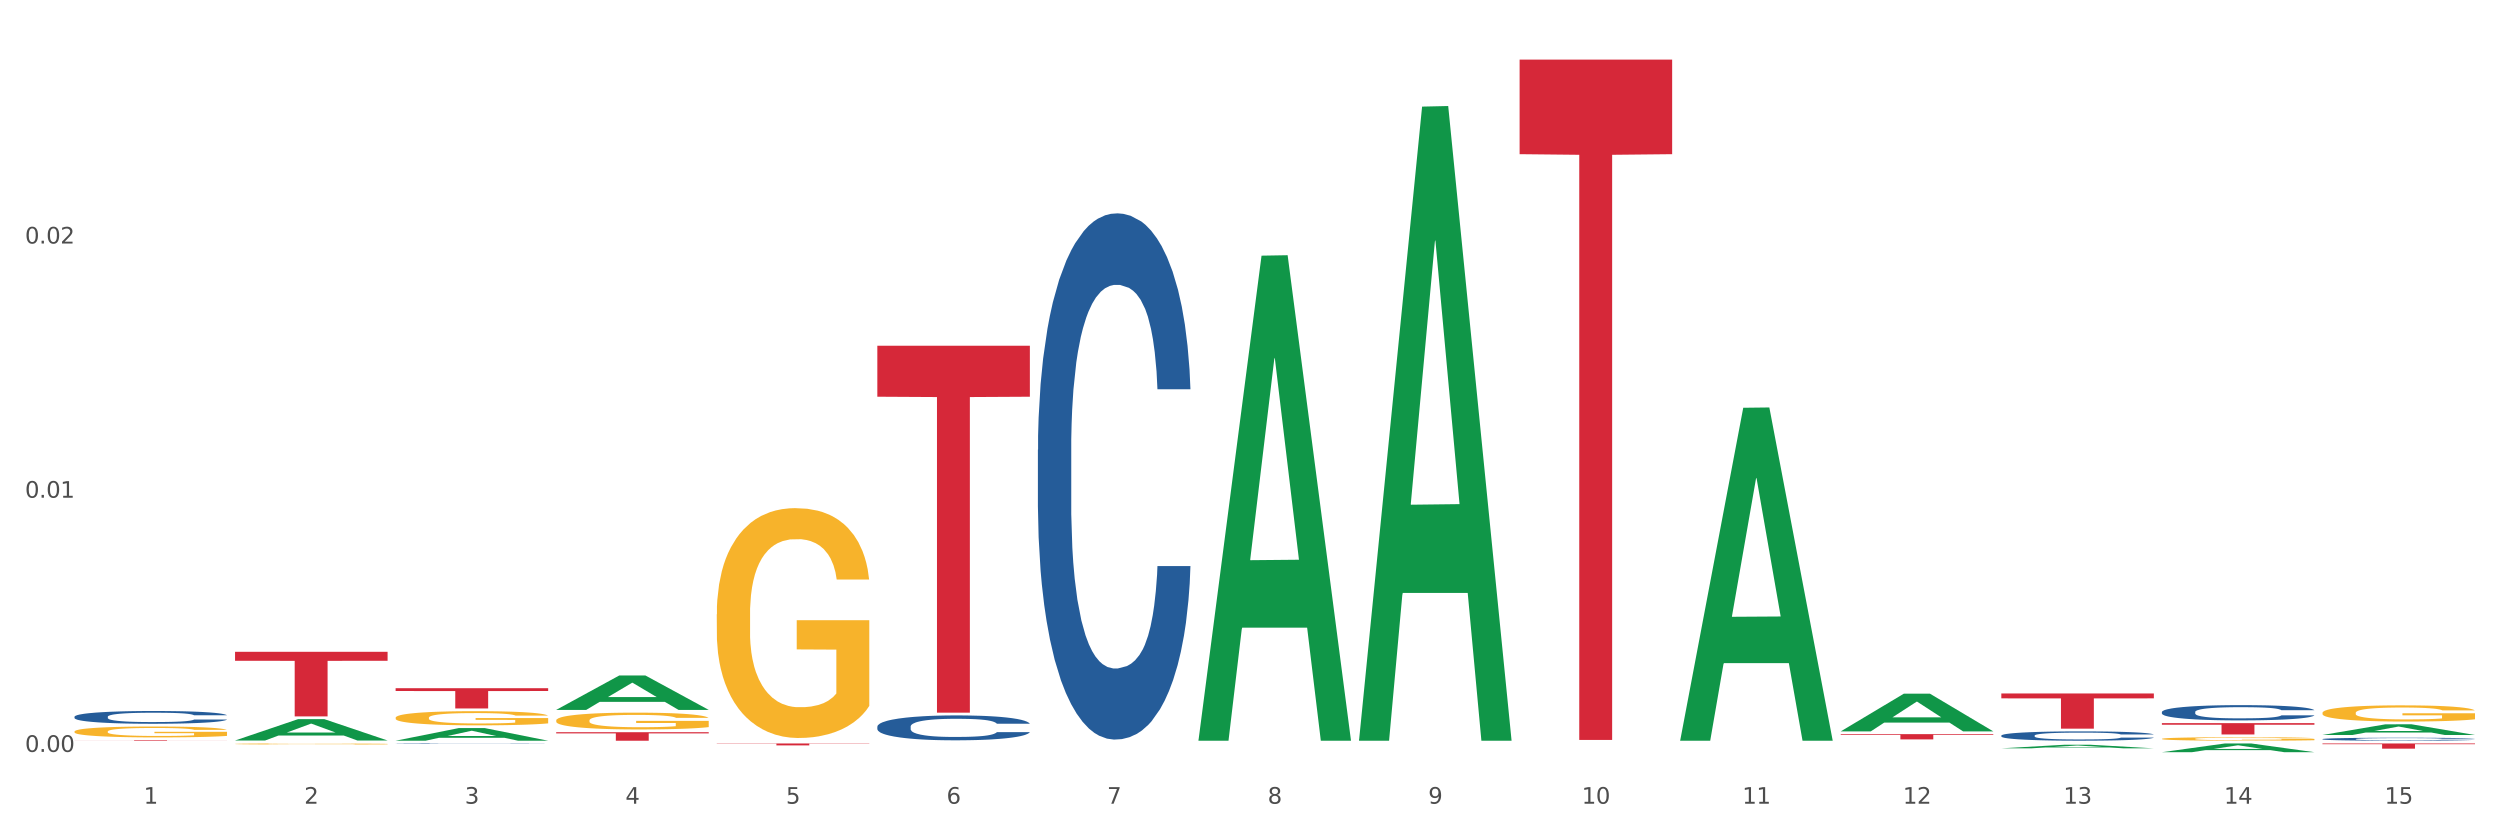
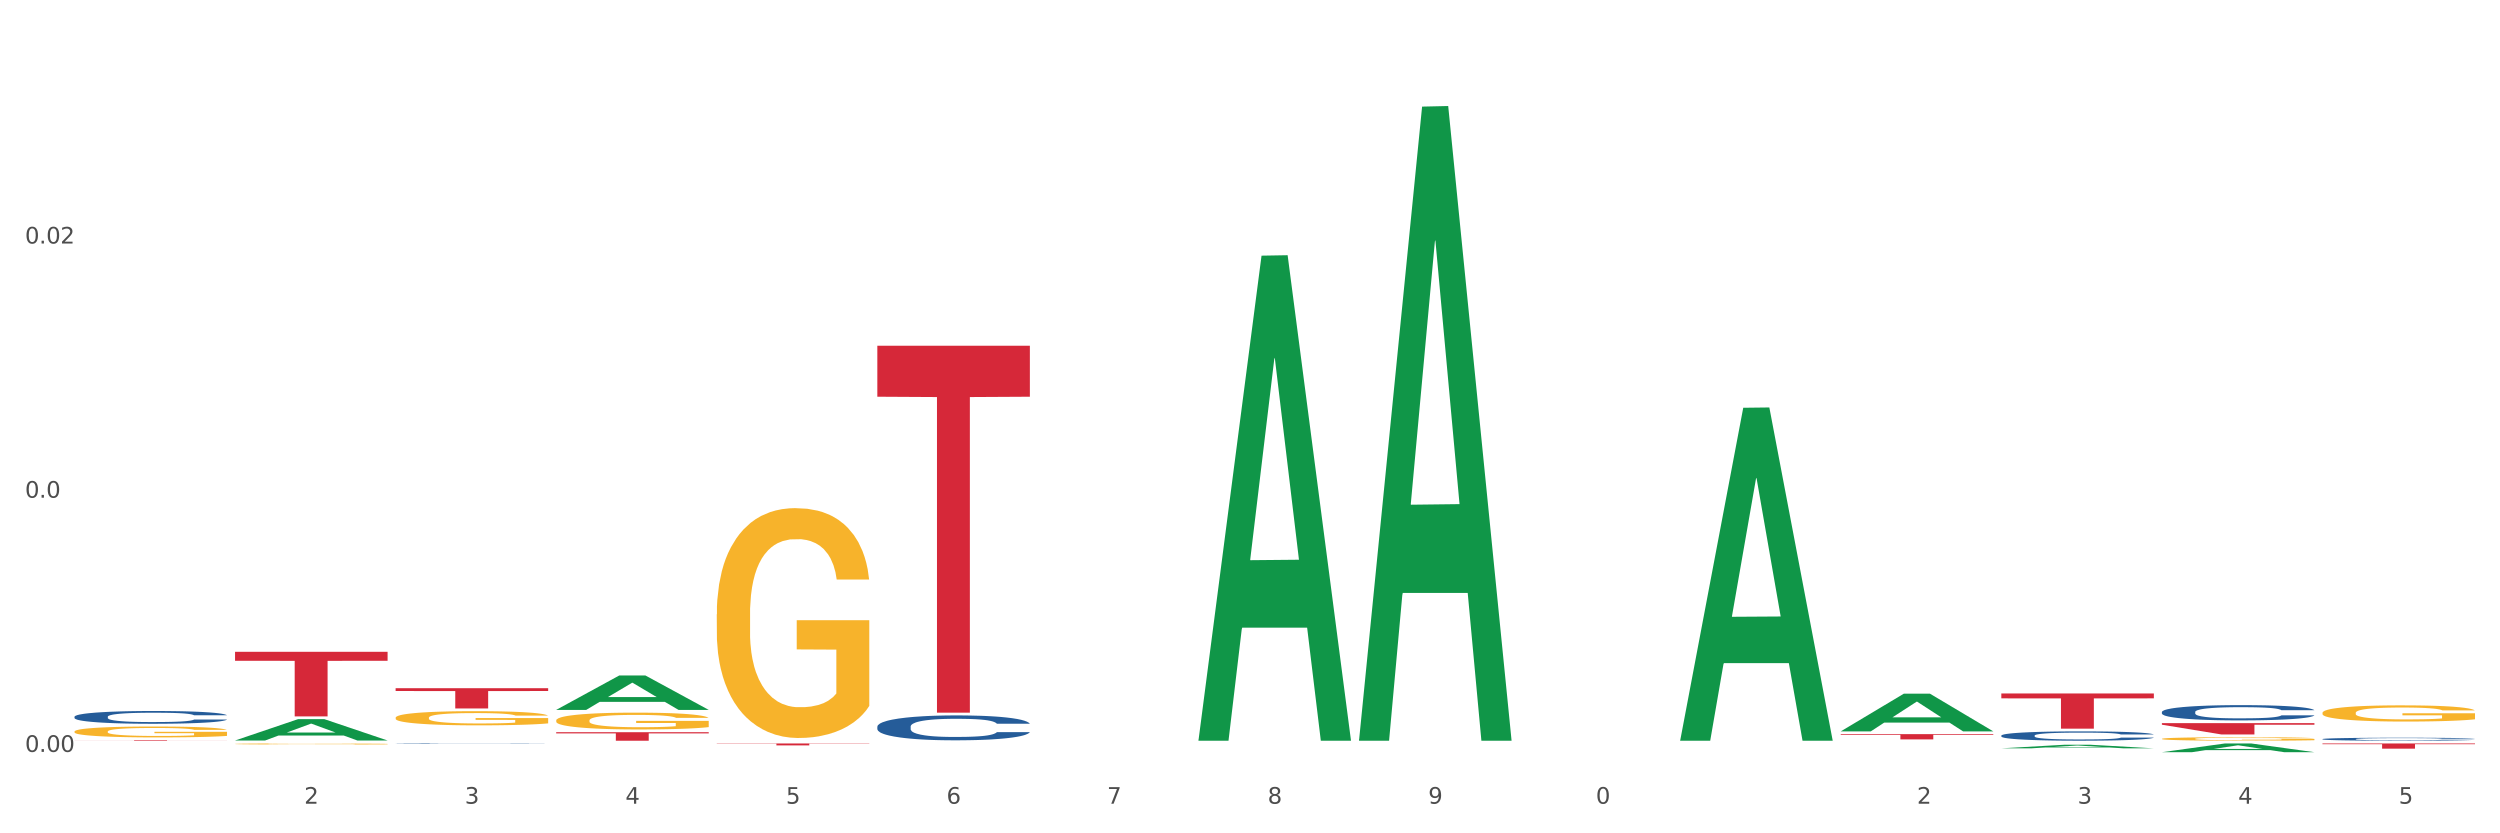
<svg xmlns="http://www.w3.org/2000/svg" xmlns:xlink="http://www.w3.org/1999/xlink" width="1080pt" height="360pt" viewBox="0 0 1080 360" version="1.1">
  <rect x="0" y="0" width="1080" height="360" fill="#333333" stroke="none" />
  <defs>
    <style type="text/css">*{stroke-linejoin: round; stroke-linecap: butt}</style>
  </defs>
  <g id="figure_1">
    <g id="patch_1">
      <path d="M 0 360  L 1080 360  L 1080 0  L 0 0  z " style="fill: #ffffff; stroke: #ffffff; stroke-linejoin: miter" />
    </g>
    <g id="axes_1">
      <g id="matplotlib.axis_1">
        <g id="xtick_1">
          <g id="text_1">
            <g style="fill: #4d4d4d" transform="translate(62.07 347.204) scale(0.096 -0.096)">
              <defs>
-                 <path id="DejaVuSans-31" d="M 794 531  L 1825 531  L 1825 4091  L 703 3866  L 703 4441  L 1819 4666  L 2450 4666  L 2450 531  L 3481 531  L 3481 0  L 794 0  L 794 531  z " transform="scale(0.016)" />
-               </defs>
+                 </defs>
              <use xlink:href="#DejaVuSans-31" />
            </g>
          </g>
        </g>
        <g id="xtick_2">
          <g id="text_2">
            <g style="fill: #4d4d4d" transform="translate(131.436 347.204) scale(0.096 -0.096)">
              <defs>
                <path id="DejaVuSans-32" d="M 1228 531  L 3431 531  L 3431 0  L 469 0  L 469 531  Q 828 903 1448 1529  Q 2069 2156 2228 2338  Q 2531 2678 2651 2914  Q 2772 3150 2772 3378  Q 2772 3750 2511 3984  Q 2250 4219 1831 4219  Q 1534 4219 1204 4116  Q 875 4013 500 3803  L 500 4441  Q 881 4594 1212 4672  Q 1544 4750 1819 4750  Q 2544 4750 2975 4387  Q 3406 4025 3406 3419  Q 3406 3131 3298 2873  Q 3191 2616 2906 2266  Q 2828 2175 2409 1742  Q 1991 1309 1228 531  z " transform="scale(0.016)" />
              </defs>
              <use xlink:href="#DejaVuSans-32" />
            </g>
          </g>
        </g>
        <g id="xtick_3">
          <g id="text_3">
            <g style="fill: #4d4d4d" transform="translate(200.802 347.204) scale(0.096 -0.096)">
              <defs>
                <path id="DejaVuSans-33" d="M 2597 2516  Q 3050 2419 3304 2112  Q 3559 1806 3559 1356  Q 3559 666 3084 287  Q 2609 -91 1734 -91  Q 1441 -91 1130 -33  Q 819 25 488 141  L 488 750  Q 750 597 1062 519  Q 1375 441 1716 441  Q 2309 441 2620 675  Q 2931 909 2931 1356  Q 2931 1769 2642 2001  Q 2353 2234 1838 2234  L 1294 2234  L 1294 2753  L 1863 2753  Q 2328 2753 2575 2939  Q 2822 3125 2822 3475  Q 2822 3834 2567 4026  Q 2313 4219 1838 4219  Q 1578 4219 1281 4162  Q 984 4106 628 3988  L 628 4550  Q 988 4650 1302 4700  Q 1616 4750 1894 4750  Q 2613 4750 3031 4423  Q 3450 4097 3450 3541  Q 3450 3153 3228 2886  Q 3006 2619 2597 2516  z " transform="scale(0.016)" />
              </defs>
              <use xlink:href="#DejaVuSans-33" />
            </g>
          </g>
        </g>
        <g id="xtick_4">
          <g id="text_4">
            <g style="fill: #4d4d4d" transform="translate(270.169 347.204) scale(0.096 -0.096)">
              <defs>
                <path id="DejaVuSans-34" d="M 2419 4116  L 825 1625  L 2419 1625  L 2419 4116  z M 2253 4666  L 3047 4666  L 3047 1625  L 3713 1625  L 3713 1100  L 3047 1100  L 3047 0  L 2419 0  L 2419 1100  L 313 1100  L 313 1709  L 2253 4666  z " transform="scale(0.016)" />
              </defs>
              <use xlink:href="#DejaVuSans-34" />
            </g>
          </g>
        </g>
        <g id="xtick_5">
          <g id="text_5">
            <g style="fill: #4d4d4d" transform="translate(339.535 347.204) scale(0.096 -0.096)">
              <defs>
                <path id="DejaVuSans-35" d="M 691 4666  L 3169 4666  L 3169 4134  L 1269 4134  L 1269 2991  Q 1406 3038 1543 3061  Q 1681 3084 1819 3084  Q 2600 3084 3056 2656  Q 3513 2228 3513 1497  Q 3513 744 3044 326  Q 2575 -91 1722 -91  Q 1428 -91 1123 -41  Q 819 9 494 109  L 494 744  Q 775 591 1075 516  Q 1375 441 1709 441  Q 2250 441 2565 725  Q 2881 1009 2881 1497  Q 2881 1984 2565 2268  Q 2250 2553 1709 2553  Q 1456 2553 1204 2497  Q 953 2441 691 2322  L 691 4666  z " transform="scale(0.016)" />
              </defs>
              <use xlink:href="#DejaVuSans-35" />
            </g>
          </g>
        </g>
        <g id="xtick_6">
          <g id="text_6">
            <g style="fill: #4d4d4d" transform="translate(408.901 347.204) scale(0.096 -0.096)">
              <defs>
                <path id="DejaVuSans-36" d="M 2113 2584  Q 1688 2584 1439 2293  Q 1191 2003 1191 1497  Q 1191 994 1439 701  Q 1688 409 2113 409  Q 2538 409 2786 701  Q 3034 994 3034 1497  Q 3034 2003 2786 2293  Q 2538 2584 2113 2584  z M 3366 4563  L 3366 3988  Q 3128 4100 2886 4159  Q 2644 4219 2406 4219  Q 1781 4219 1451 3797  Q 1122 3375 1075 2522  Q 1259 2794 1537 2939  Q 1816 3084 2150 3084  Q 2853 3084 3261 2657  Q 3669 2231 3669 1497  Q 3669 778 3244 343  Q 2819 -91 2113 -91  Q 1303 -91 875 529  Q 447 1150 447 2328  Q 447 3434 972 4092  Q 1497 4750 2381 4750  Q 2619 4750 2861 4703  Q 3103 4656 3366 4563  z " transform="scale(0.016)" />
              </defs>
              <use xlink:href="#DejaVuSans-36" />
            </g>
          </g>
        </g>
        <g id="xtick_7">
          <g id="text_7">
            <g style="fill: #4d4d4d" transform="translate(478.267 347.204) scale(0.096 -0.096)">
              <defs>
                <path id="DejaVuSans-37" d="M 525 4666  L 3525 4666  L 3525 4397  L 1831 0  L 1172 0  L 2766 4134  L 525 4134  L 525 4666  z " transform="scale(0.016)" />
              </defs>
              <use xlink:href="#DejaVuSans-37" />
            </g>
          </g>
        </g>
        <g id="xtick_8">
          <g id="text_8">
            <g style="fill: #4d4d4d" transform="translate(547.634 347.204) scale(0.096 -0.096)">
              <defs>
                <path id="DejaVuSans-38" d="M 2034 2216  Q 1584 2216 1326 1975  Q 1069 1734 1069 1313  Q 1069 891 1326 650  Q 1584 409 2034 409  Q 2484 409 2743 651  Q 3003 894 3003 1313  Q 3003 1734 2745 1975  Q 2488 2216 2034 2216  z M 1403 2484  Q 997 2584 770 2862  Q 544 3141 544 3541  Q 544 4100 942 4425  Q 1341 4750 2034 4750  Q 2731 4750 3128 4425  Q 3525 4100 3525 3541  Q 3525 3141 3298 2862  Q 3072 2584 2669 2484  Q 3125 2378 3379 2068  Q 3634 1759 3634 1313  Q 3634 634 3220 271  Q 2806 -91 2034 -91  Q 1263 -91 848 271  Q 434 634 434 1313  Q 434 1759 690 2068  Q 947 2378 1403 2484  z M 1172 3481  Q 1172 3119 1398 2916  Q 1625 2713 2034 2713  Q 2441 2713 2670 2916  Q 2900 3119 2900 3481  Q 2900 3844 2670 4047  Q 2441 4250 2034 4250  Q 1625 4250 1398 4047  Q 1172 3844 1172 3481  z " transform="scale(0.016)" />
              </defs>
              <use xlink:href="#DejaVuSans-38" />
            </g>
          </g>
        </g>
        <g id="xtick_9">
          <g id="text_9">
            <g style="fill: #4d4d4d" transform="translate(617 347.204) scale(0.096 -0.096)">
              <defs>
                <path id="DejaVuSans-39" d="M 703 97  L 703 672  Q 941 559 1184 500  Q 1428 441 1663 441  Q 2288 441 2617 861  Q 2947 1281 2994 2138  Q 2813 1869 2534 1725  Q 2256 1581 1919 1581  Q 1219 1581 811 2004  Q 403 2428 403 3163  Q 403 3881 828 4315  Q 1253 4750 1959 4750  Q 2769 4750 3195 4129  Q 3622 3509 3622 2328  Q 3622 1225 3098 567  Q 2575 -91 1691 -91  Q 1453 -91 1209 -44  Q 966 3 703 97  z M 1959 2075  Q 2384 2075 2632 2365  Q 2881 2656 2881 3163  Q 2881 3666 2632 3958  Q 2384 4250 1959 4250  Q 1534 4250 1286 3958  Q 1038 3666 1038 3163  Q 1038 2656 1286 2365  Q 1534 2075 1959 2075  z " transform="scale(0.016)" />
              </defs>
              <use xlink:href="#DejaVuSans-39" />
            </g>
          </g>
        </g>
        <g id="xtick_10">
          <g id="text_10">
            <g style="fill: #4d4d4d" transform="translate(683.312 347.204) scale(0.096 -0.096)">
              <defs>
                <path id="DejaVuSans-30" d="M 2034 4250  Q 1547 4250 1301 3770  Q 1056 3291 1056 2328  Q 1056 1369 1301 889  Q 1547 409 2034 409  Q 2525 409 2770 889  Q 3016 1369 3016 2328  Q 3016 3291 2770 3770  Q 2525 4250 2034 4250  z M 2034 4750  Q 2819 4750 3233 4129  Q 3647 3509 3647 2328  Q 3647 1150 3233 529  Q 2819 -91 2034 -91  Q 1250 -91 836 529  Q 422 1150 422 2328  Q 422 3509 836 4129  Q 1250 4750 2034 4750  z " transform="scale(0.016)" />
              </defs>
              <use xlink:href="#DejaVuSans-31" />
              <use xlink:href="#DejaVuSans-30" transform="translate(63.623 0)" />
            </g>
          </g>
        </g>
        <g id="xtick_11">
          <g id="text_11">
            <g style="fill: #4d4d4d" transform="translate(752.678 347.204) scale(0.096 -0.096)">
              <use xlink:href="#DejaVuSans-31" />
              <use xlink:href="#DejaVuSans-31" transform="translate(63.623 0)" />
            </g>
          </g>
        </g>
        <g id="xtick_12">
          <g id="text_12">
            <g style="fill: #4d4d4d" transform="translate(822.044 347.204) scale(0.096 -0.096)">
              <use xlink:href="#DejaVuSans-31" />
              <use xlink:href="#DejaVuSans-32" transform="translate(63.623 0)" />
            </g>
          </g>
        </g>
        <g id="xtick_13">
          <g id="text_13">
            <g style="fill: #4d4d4d" transform="translate(891.411 347.204) scale(0.096 -0.096)">
              <use xlink:href="#DejaVuSans-31" />
              <use xlink:href="#DejaVuSans-33" transform="translate(63.623 0)" />
            </g>
          </g>
        </g>
        <g id="xtick_14">
          <g id="text_14">
            <g style="fill: #4d4d4d" transform="translate(960.777 347.204) scale(0.096 -0.096)">
              <use xlink:href="#DejaVuSans-31" />
              <use xlink:href="#DejaVuSans-34" transform="translate(63.623 0)" />
            </g>
          </g>
        </g>
        <g id="xtick_15">
          <g id="text_15">
            <g style="fill: #4d4d4d" transform="translate(1030.143 347.204) scale(0.096 -0.096)">
              <use xlink:href="#DejaVuSans-31" />
              <use xlink:href="#DejaVuSans-35" transform="translate(63.623 0)" />
            </g>
          </g>
        </g>
        <g id="xtick_16" />
        <g id="xtick_17" />
        <g id="xtick_18" />
        <g id="xtick_19" />
        <g id="xtick_20" />
        <g id="xtick_21" />
        <g id="xtick_22" />
        <g id="xtick_23" />
        <g id="xtick_24" />
        <g id="xtick_25" />
        <g id="xtick_26" />
        <g id="xtick_27" />
        <g id="xtick_28" />
        <g id="xtick_29" />
      </g>
      <g id="matplotlib.axis_2">
        <g id="ytick_1">
          <g id="text_16">
            <g style="fill: #4d4d4d" transform="translate(10.8 324.816) scale(0.096 -0.096)">
              <defs>
                <path id="DejaVuSans-2e" d="M 684 794  L 1344 794  L 1344 0  L 684 0  L 684 794  z " transform="scale(0.016)" />
              </defs>
              <use xlink:href="#DejaVuSans-30" />
              <use xlink:href="#DejaVuSans-2e" transform="translate(63.623 0)" />
              <use xlink:href="#DejaVuSans-30" transform="translate(95.41 0)" />
              <use xlink:href="#DejaVuSans-30" transform="translate(159.033 0)" />
            </g>
          </g>
        </g>
        <g id="ytick_2">
          <g id="text_17">
            <g style="fill: #4d4d4d" transform="translate(10.8 215.01) scale(0.096 -0.096)">
              <use xlink:href="#DejaVuSans-30" />
              <use xlink:href="#DejaVuSans-2e" transform="translate(63.623 0)" />
              <use xlink:href="#DejaVuSans-30" transform="translate(95.41 0)" />
              <use xlink:href="#DejaVuSans-31" transform="translate(159.033 0)" />
            </g>
          </g>
        </g>
        <g id="ytick_3">
          <g id="text_18">
            <g style="fill: #4d4d4d" transform="translate(10.8 105.204) scale(0.096 -0.096)">
              <use xlink:href="#DejaVuSans-30" />
              <use xlink:href="#DejaVuSans-2e" transform="translate(63.623 0)" />
              <use xlink:href="#DejaVuSans-30" transform="translate(95.41 0)" />
              <use xlink:href="#DejaVuSans-32" transform="translate(159.033 0)" />
            </g>
          </g>
        </g>
        <g id="ytick_4" />
        <g id="ytick_5" />
        <g id="ytick_6" />
      </g>
      <g id="PolyCollection_1">
        <path d="M 101.541 319.884  L 101.609 319.875  L 128.784 310.662  L 140.061 310.654  L 167.439 319.901  L 154.395 319.901  L 148.485 317.748  L 120.427 317.748  L 120.224 317.782  L 114.517 319.901  L 101.541 319.901  L 101.541 319.884  L 123.96 316.463  L 144.952 316.454  L 134.558 312.625  L 134.422 312.607  L 134.286 312.633  L 123.892 316.454  L 123.96 316.463  L 101.541 319.884  z " clip-path="url(#p658b133cdc)" style="fill: #109648" />
-         <path d="M 170.907 319.977  L 170.975 319.972  L 198.15 314.539  L 209.427 314.534  L 236.805 319.987  L 223.762 319.987  L 217.851 318.717  L 189.794 318.717  L 189.59 318.738  L 183.883 319.987  L 170.907 319.987  L 170.907 319.977  L 193.326 317.96  L 214.319 317.955  L 203.924 315.696  L 203.788 315.686  L 203.653 315.701  L 193.258 317.955  L 193.326 317.96  L 170.907 319.977  z " clip-path="url(#p658b133cdc)" style="fill: #109648" />
        <path d="M 240.274 306.65  L 240.342 306.636  L 267.516 291.808  L 278.793 291.794  L 306.172 306.678  L 293.128 306.678  L 287.217 303.212  L 259.16 303.212  L 258.956 303.268  L 253.249 306.678  L 240.274 306.678  L 240.274 306.65  L 262.693 301.143  L 283.685 301.129  L 273.291 294.966  L 273.155 294.938  L 273.019 294.98  L 262.625 301.129  L 262.693 301.143  L 240.274 306.65  z " clip-path="url(#p658b133cdc)" style="fill: #109648" />
        <path d="M 517.739 319.593  L 517.806 319.397  L 544.981 110.446  L 556.258 110.249  L 583.636 319.987  L 570.593 319.987  L 564.682 271.147  L 536.625 271.147  L 536.421 271.935  L 530.714 319.987  L 517.739 319.987  L 517.739 319.593  L 540.157 242  L 561.15 241.803  L 550.755 154.954  L 550.62 154.56  L 550.484 155.151  L 540.089 241.803  L 540.157 242  L 517.739 319.593  z " clip-path="url(#p658b133cdc)" style="fill: #109648" />
        <path d="M 587.105 319.472  L 587.173 319.215  L 614.347 46.055  L 625.624 45.798  L 653.003 319.987  L 639.959 319.987  L 634.049 256.139  L 605.991 256.139  L 605.787 257.168  L 600.081 319.987  L 587.105 319.987  L 587.105 319.472  L 609.524 218.035  L 630.516 217.778  L 620.122 104.24  L 619.986 103.725  L 619.85 104.498  L 609.456 217.778  L 609.524 218.035  L 587.105 319.472  z " clip-path="url(#p658b133cdc)" style="fill: #109648" />
        <path d="M 101.541 281.585  L 167.439 281.585  L 167.439 285.461  L 141.517 285.487  L 141.517 309.472  L 127.307 309.472  L 127.307 285.487  L 101.541 285.461  L 101.541 281.611  L 101.541 281.585  z " clip-path="url(#p658b133cdc)" style="fill: #d62839" />
-         <path d="M 933.936 312.394  L 999.834 312.394  L 999.834 313.075  L 973.912 313.08  L 973.912 317.296  L 959.702 317.296  L 959.702 313.08  L 933.936 313.075  L 933.936 312.399  L 933.936 312.394  z " clip-path="url(#p658b133cdc)" style="fill: #d62839" />
+         <path d="M 933.936 312.394  L 999.834 312.394  L 999.834 313.075  L 973.912 313.08  L 973.912 317.296  L 959.702 317.296  L 933.936 313.075  L 933.936 312.399  L 933.936 312.394  z " clip-path="url(#p658b133cdc)" style="fill: #d62839" />
        <path d="M 1003.302 321.169  L 1069.2 321.169  L 1069.2 321.483  L 1043.278 321.485  L 1043.278 323.426  L 1029.068 323.426  L 1029.068 321.485  L 1003.302 321.483  L 1003.302 321.171  L 1003.302 321.169  z " clip-path="url(#p658b133cdc)" style="fill: #d62839" />
        <path d="M 309.64 321.169  L 375.538 321.169  L 375.538 321.285  L 349.616 321.286  L 349.616 322.005  L 335.406 322.005  L 335.406 321.286  L 309.64 321.285  L 309.64 321.17  L 309.64 321.169  z " clip-path="url(#p658b133cdc)" style="fill: #d62839" />
        <path d="M 379.006 149.352  L 444.904 149.352  L 444.904 171.382  L 418.982 171.53  L 418.982 307.875  L 404.772 307.875  L 404.772 171.53  L 379.006 171.382  L 379.006 149.501  L 379.006 149.352  z " clip-path="url(#p658b133cdc)" style="fill: #d62839" />
-         <path d="M 656.471 25.759  L 722.369 25.759  L 722.369 66.601  L 696.447 66.877  L 696.447 319.652  L 682.237 319.652  L 682.237 66.877  L 656.471 66.601  L 656.471 26.035  L 656.471 25.759  z " clip-path="url(#p658b133cdc)" style="fill: #d62839" />
        <path d="M 795.203 317.14  L 861.101 317.14  L 861.101 317.458  L 835.179 317.46  L 835.179 319.429  L 820.969 319.429  L 820.969 317.46  L 795.203 317.458  L 795.203 317.142  L 795.203 317.14  z " clip-path="url(#p658b133cdc)" style="fill: #d62839" />
        <path d="M 864.57 299.582  L 930.468 299.582  L 930.468 301.693  L 904.546 301.707  L 904.546 314.771  L 890.335 314.771  L 890.335 301.707  L 864.57 301.693  L 864.57 299.597  L 864.57 299.582  z " clip-path="url(#p658b133cdc)" style="fill: #d62839" />
        <path d="M 170.907 297.31  L 236.805 297.31  L 236.805 298.524  L 210.883 298.532  L 210.883 306.046  L 196.673 306.046  L 196.673 298.532  L 170.907 298.524  L 170.907 297.318  L 170.907 297.31  z " clip-path="url(#p658b133cdc)" style="fill: #d62839" />
        <path d="M 240.274 316.308  L 306.172 316.308  L 306.172 316.819  L 280.25 316.823  L 280.25 319.987  L 266.039 319.987  L 266.039 316.823  L 240.274 316.819  L 240.274 316.311  L 240.274 316.308  z " clip-path="url(#p658b133cdc)" style="fill: #d62839" />
        <path d="M 32.175 316.03  L 32.253 316.026  L 32.253 315.871  L 32.408 315.737  L 33.186 315.415  L 34.353 315.148  L 35.209 315.006  L 36.065 314.889  L 37.076 314.773  L 38.321 314.653  L 40.578 314.476  L 41.978 314.386  L 43.69 314.291  L 46.802 314.153  L 49.058 314.076  L 51.392 314.011  L 55.204 313.934  L 57.694 313.9  L 60.339 313.874  L 63.529 313.856  L 65.941 313.852  L 71.231 313.865  L 75.744 313.904  L 77.922 313.934  L 80.723 313.986  L 82.201 314.02  L 84.613 314.089  L 87.103 314.179  L 88.815 314.257  L 91.382 314.403  L 93.327 314.549  L 95.116 314.73  L 96.05 314.855  L 96.75 314.971  L 97.373 315.105  L 97.995 315.316  L 83.991 315.316  L 83.446 315.165  L 82.59 315.023  L 81.346 314.885  L 80.256 314.799  L 78.389 314.691  L 76.677 314.623  L 74.888 314.571  L 72.71 314.528  L 70.998 314.506  L 68.586 314.489  L 63.84 314.494  L 60.65 314.528  L 58.472 314.571  L 57.071 314.61  L 55.827 314.653  L 54.426 314.713  L 52.792 314.803  L 51.625 314.885  L 50.458 314.988  L 49.525 315.092  L 48.669 315.212  L 47.969 315.341  L 47.424 315.475  L 46.957 315.638  L 46.568 315.91  L 46.568 316.499  L 46.724 316.633  L 47.113 316.809  L 47.58 316.943  L 48.358 317.102  L 49.058 317.209  L 50.381 317.364  L 51.859 317.493  L 53.026 317.575  L 54.193 317.644  L 56.216 317.739  L 58.472 317.816  L 60.417 317.864  L 63.062 317.907  L 64.852 317.924  L 66.408 317.932  L 70.22 317.932  L 72.943 317.92  L 75.977 317.889  L 78.311 317.851  L 80.256 317.803  L 82.435 317.726  L 83.835 317.653  L 83.835 316.753  L 66.719 316.749  L 66.719 316.151  L 98.073 316.151  L 98.073 317.907  L 96.75 317.997  L 95.272 318.079  L 93.716 318.152  L 91.382 318.242  L 88.581 318.328  L 86.091 318.389  L 83.446 318.44  L 80.334 318.488  L 76.288 318.531  L 73.799 318.548  L 70.687 318.561  L 67.03 318.565  L 63.84 318.557  L 60.728 318.535  L 57.461 318.496  L 54.271 318.44  L 51.859 318.384  L 49.447 318.316  L 46.879 318.225  L 44.857 318.139  L 43.301 318.062  L 41.589 317.963  L 39.722 317.833  L 38.321 317.717  L 37.076 317.597  L 35.754 317.442  L 34.82 317.308  L 33.887 317.141  L 33.342 317.016  L 32.72 316.822  L 32.253 316.551  L 32.175 316.03  z " clip-path="url(#p658b133cdc)" style="fill: #f7b32b" />
        <path d="M 170.907 310.058  L 170.985 310.052  L 170.985 309.851  L 171.141 309.678  L 171.919 309.258  L 173.086 308.911  L 173.942 308.727  L 174.798 308.576  L 175.809 308.425  L 177.054 308.268  L 179.31 308.039  L 180.71 307.921  L 182.422 307.798  L 185.534 307.619  L 187.79 307.519  L 190.124 307.435  L 193.937 307.334  L 196.426 307.289  L 199.072 307.256  L 202.261 307.233  L 204.673 307.228  L 209.964 307.245  L 214.476 307.295  L 216.655 307.334  L 219.456 307.401  L 220.934 307.446  L 223.346 307.535  L 225.835 307.653  L 227.547 307.754  L 230.114 307.944  L 232.059 308.134  L 233.849 308.369  L 234.783 308.531  L 235.483 308.682  L 236.105 308.855  L 236.728 309.129  L 222.723 309.129  L 222.179 308.934  L 221.323 308.749  L 220.078 308.57  L 218.989 308.458  L 217.122 308.318  L 215.41 308.229  L 213.62 308.162  L 211.442 308.106  L 209.73 308.078  L 207.319 308.056  L 202.573 308.061  L 199.383 308.106  L 197.204 308.162  L 195.804 308.212  L 194.559 308.268  L 193.159 308.346  L 191.525 308.464  L 190.358 308.57  L 189.191 308.704  L 188.257 308.839  L 187.401 308.995  L 186.701 309.163  L 186.157 309.336  L 185.69 309.549  L 185.301 309.901  L 185.301 310.668  L 185.456 310.841  L 185.845 311.07  L 186.312 311.244  L 187.09 311.451  L 187.79 311.59  L 189.113 311.792  L 190.591 311.96  L 191.758 312.066  L 192.925 312.155  L 194.948 312.278  L 197.204 312.379  L 199.149 312.441  L 201.795 312.497  L 203.584 312.519  L 205.14 312.53  L 208.952 312.53  L 211.675 312.513  L 214.71 312.474  L 217.044 312.424  L 218.989 312.362  L 221.167 312.262  L 222.568 312.167  L 222.568 310.998  L 205.451 310.992  L 205.451 310.215  L 236.805 310.215  L 236.805 312.497  L 235.483 312.614  L 234.004 312.72  L 232.448 312.815  L 230.114 312.933  L 227.314 313.045  L 224.824 313.123  L 222.179 313.19  L 219.067 313.252  L 215.021 313.308  L 212.531 313.33  L 209.419 313.347  L 205.763 313.352  L 202.573 313.341  L 199.461 313.313  L 196.193 313.263  L 193.003 313.19  L 190.591 313.117  L 188.179 313.028  L 185.612 312.911  L 183.589 312.799  L 182.033 312.698  L 180.321 312.569  L 178.454 312.402  L 177.054 312.251  L 175.809 312.094  L 174.486 311.893  L 173.553 311.719  L 172.619 311.501  L 172.074 311.339  L 171.452 311.087  L 170.985 310.735  L 170.907 310.058  z " clip-path="url(#p658b133cdc)" style="fill: #f7b32b" />
        <path d="M 1003.302 307.947  L 1003.38 307.941  L 1003.38 307.711  L 1003.535 307.513  L 1004.314 307.033  L 1005.481 306.637  L 1006.336 306.426  L 1007.192 306.253  L 1008.204 306.08  L 1009.448 305.901  L 1011.705 305.639  L 1013.105 305.505  L 1014.817 305.364  L 1017.929 305.159  L 1020.185 305.044  L 1022.519 304.948  L 1026.331 304.833  L 1028.821 304.782  L 1031.466 304.744  L 1034.656 304.718  L 1037.068 304.712  L 1042.358 304.731  L 1046.871 304.789  L 1049.049 304.833  L 1051.85 304.91  L 1053.328 304.961  L 1055.74 305.064  L 1058.23 305.198  L 1059.942 305.313  L 1062.509 305.53  L 1064.454 305.748  L 1066.244 306.016  L 1067.177 306.202  L 1067.877 306.374  L 1068.5 306.573  L 1069.122 306.886  L 1055.118 306.886  L 1054.573 306.662  L 1053.717 306.451  L 1052.473 306.246  L 1051.383 306.119  L 1049.516 305.959  L 1047.805 305.856  L 1046.015 305.78  L 1043.837 305.716  L 1042.125 305.684  L 1039.713 305.658  L 1034.967 305.665  L 1031.777 305.716  L 1029.599 305.78  L 1028.199 305.837  L 1026.954 305.901  L 1025.553 305.991  L 1023.919 306.125  L 1022.752 306.246  L 1021.585 306.4  L 1020.652 306.553  L 1019.796 306.732  L 1019.096 306.924  L 1018.551 307.122  L 1018.084 307.365  L 1017.695 307.768  L 1017.695 308.644  L 1017.851 308.843  L 1018.24 309.105  L 1018.707 309.303  L 1019.485 309.54  L 1020.185 309.699  L 1021.508 309.93  L 1022.986 310.121  L 1024.153 310.243  L 1025.32 310.345  L 1027.343 310.486  L 1029.599 310.601  L 1031.544 310.671  L 1034.189 310.735  L 1035.979 310.761  L 1037.535 310.774  L 1041.347 310.774  L 1044.07 310.754  L 1047.104 310.71  L 1049.438 310.652  L 1051.383 310.582  L 1053.562 310.467  L 1054.962 310.358  L 1054.962 309.022  L 1037.846 309.015  L 1037.846 308.126  L 1069.2 308.126  L 1069.2 310.735  L 1067.877 310.87  L 1066.399 310.991  L 1064.843 311.1  L 1062.509 311.234  L 1059.708 311.362  L 1057.219 311.451  L 1054.573 311.528  L 1051.461 311.598  L 1047.416 311.662  L 1044.926 311.688  L 1041.814 311.707  L 1038.157 311.714  L 1034.967 311.701  L 1031.855 311.669  L 1028.588 311.611  L 1025.398 311.528  L 1022.986 311.445  L 1020.574 311.343  L 1018.007 311.208  L 1015.984 311.081  L 1014.428 310.965  L 1012.716 310.818  L 1010.849 310.627  L 1009.448 310.454  L 1008.204 310.275  L 1006.881 310.045  L 1005.947 309.846  L 1005.014 309.597  L 1004.469 309.412  L 1003.847 309.124  L 1003.38 308.721  L 1003.302 307.947  z " clip-path="url(#p658b133cdc)" style="fill: #f7b32b" />
        <path d="M 933.936 319.175  L 934.014 319.174  L 934.014 319.124  L 934.169 319.081  L 934.947 318.978  L 936.114 318.892  L 936.97 318.847  L 937.826 318.81  L 938.837 318.772  L 940.082 318.734  L 942.338 318.677  L 943.739 318.648  L 945.45 318.618  L 948.563 318.574  L 950.819 318.549  L 953.153 318.528  L 956.965 318.503  L 959.455 318.492  L 962.1 318.484  L 965.29 318.479  L 967.702 318.477  L 972.992 318.481  L 977.505 318.494  L 979.683 318.503  L 982.484 318.52  L 983.962 318.531  L 986.374 318.553  L 988.864 318.582  L 990.575 318.607  L 993.143 318.654  L 995.088 318.701  L 996.877 318.759  L 997.811 318.799  L 998.511 318.836  L 999.134 318.879  L 999.756 318.946  L 985.752 318.946  L 985.207 318.898  L 984.351 318.852  L 983.106 318.808  L 982.017 318.781  L 980.15 318.746  L 978.438 318.724  L 976.649 318.708  L 974.47 318.694  L 972.759 318.687  L 970.347 318.681  L 965.601 318.683  L 962.411 318.694  L 960.233 318.708  L 958.832 318.72  L 957.588 318.734  L 956.187 318.753  L 954.553 318.782  L 953.386 318.808  L 952.219 318.841  L 951.286 318.874  L 950.43 318.913  L 949.73 318.954  L 949.185 318.997  L 948.718 319.05  L 948.329 319.136  L 948.329 319.325  L 948.485 319.368  L 948.874 319.425  L 949.341 319.467  L 950.119 319.518  L 950.819 319.553  L 952.141 319.603  L 953.62 319.644  L 954.787 319.67  L 955.954 319.692  L 957.977 319.723  L 960.233 319.747  L 962.178 319.763  L 964.823 319.776  L 966.613 319.782  L 968.169 319.785  L 971.981 319.785  L 974.704 319.78  L 977.738 319.771  L 980.072 319.758  L 982.017 319.743  L 984.196 319.718  L 985.596 319.695  L 985.596 319.407  L 968.48 319.405  L 968.48 319.214  L 999.834 319.214  L 999.834 319.776  L 998.511 319.805  L 997.033 319.831  L 995.477 319.855  L 993.143 319.884  L 990.342 319.911  L 987.852 319.931  L 985.207 319.947  L 982.095 319.963  L 978.049 319.976  L 975.56 319.982  L 972.448 319.986  L 968.791 319.987  L 965.601 319.985  L 962.489 319.978  L 959.221 319.965  L 956.032 319.947  L 953.62 319.929  L 951.208 319.907  L 948.64 319.878  L 946.618 319.851  L 945.061 319.826  L 943.35 319.794  L 941.483 319.753  L 940.082 319.716  L 938.837 319.677  L 937.515 319.627  L 936.581 319.585  L 935.648 319.531  L 935.103 319.491  L 934.48 319.429  L 934.014 319.342  L 933.936 319.175  z " clip-path="url(#p658b133cdc)" style="fill: #f7b32b" />
        <path d="M 309.64 265.4  L 309.718 265.309  L 309.718 262.044  L 309.873 259.233  L 310.651 252.431  L 311.818 246.808  L 312.674 243.815  L 313.53 241.367  L 314.541 238.918  L 315.786 236.379  L 318.042 232.66  L 319.443 230.756  L 321.155 228.761  L 324.267 225.858  L 326.523 224.226  L 328.857 222.866  L 332.669 221.233  L 335.159 220.508  L 337.804 219.964  L 340.994 219.601  L 343.406 219.51  L 348.696 219.782  L 353.209 220.598  L 355.387 221.233  L 358.188 222.322  L 359.666 223.047  L 362.078 224.498  L 364.568 226.403  L 366.279 228.035  L 368.847 231.119  L 370.792 234.202  L 372.581 238.011  L 373.515 240.641  L 374.215 243.09  L 374.838 245.901  L 375.46 250.345  L 361.456 250.345  L 360.911 247.171  L 360.055 244.178  L 358.81 241.276  L 357.721 239.462  L 355.854 237.195  L 354.142 235.744  L 352.353 234.656  L 350.174 233.749  L 348.463 233.295  L 346.051 232.932  L 341.305 233.023  L 338.115 233.749  L 335.937 234.656  L 334.536 235.472  L 333.292 236.379  L 331.891 237.648  L 330.257 239.553  L 329.09 241.276  L 327.923 243.453  L 326.99 245.629  L 326.134 248.169  L 325.434 250.889  L 324.889 253.701  L 324.422 257.147  L 324.033 262.861  L 324.033 275.285  L 324.189 278.097  L 324.578 281.815  L 325.045 284.627  L 325.823 287.982  L 326.523 290.25  L 327.845 293.514  L 329.324 296.235  L 330.491 297.958  L 331.658 299.409  L 333.681 301.405  L 335.937 303.037  L 337.882 304.035  L 340.527 304.942  L 342.317 305.304  L 343.873 305.486  L 347.685 305.486  L 350.408 305.214  L 353.442 304.579  L 355.776 303.763  L 357.721 302.765  L 359.9 301.133  L 361.3 299.591  L 361.3 280.636  L 344.184 280.546  L 344.184 267.939  L 375.538 267.939  L 375.538 304.942  L 374.215 306.846  L 372.737 308.569  L 371.181 310.111  L 368.847 312.016  L 366.046 313.829  L 363.556 315.099  L 360.911 316.187  L 357.799 317.185  L 353.753 318.092  L 351.264 318.455  L 348.152 318.727  L 344.495 318.817  L 341.305 318.636  L 338.193 318.183  L 334.925 317.366  L 331.736 316.187  L 329.324 315.008  L 326.912 313.557  L 324.344 311.653  L 322.322 309.839  L 320.766 308.207  L 319.054 306.121  L 317.187 303.4  L 315.786 300.951  L 314.541 298.412  L 313.219 295.147  L 312.285 292.335  L 311.352 288.799  L 310.807 286.168  L 310.184 282.087  L 309.718 276.374  L 309.64 265.4  z " clip-path="url(#p658b133cdc)" style="fill: #f7b32b" />
        <path d="M 101.541 321.378  L 101.619 321.378  L 101.619 321.363  L 101.775 321.35  L 102.553 321.319  L 103.72 321.293  L 104.575 321.28  L 105.431 321.269  L 106.443 321.257  L 107.688 321.246  L 109.944 321.229  L 111.344 321.22  L 113.056 321.211  L 116.168 321.198  L 118.424 321.19  L 120.758 321.184  L 124.57 321.177  L 127.06 321.174  L 129.705 321.171  L 132.895 321.169  L 135.307 321.169  L 140.598 321.17  L 145.11 321.174  L 147.289 321.177  L 150.089 321.182  L 151.568 321.185  L 153.979 321.192  L 156.469 321.2  L 158.181 321.208  L 160.748 321.222  L 162.693 321.236  L 164.483 321.253  L 165.416 321.265  L 166.117 321.276  L 166.739 321.289  L 167.361 321.309  L 153.357 321.309  L 152.812 321.295  L 151.957 321.281  L 150.712 321.268  L 149.623 321.26  L 147.755 321.25  L 146.044 321.243  L 144.254 321.238  L 142.076 321.234  L 140.364 321.232  L 137.952 321.23  L 133.206 321.231  L 130.017 321.234  L 127.838 321.238  L 126.438 321.242  L 125.193 321.246  L 123.792 321.252  L 122.159 321.26  L 120.992 321.268  L 119.825 321.278  L 118.891 321.288  L 118.035 321.3  L 117.335 321.312  L 116.79 321.325  L 116.324 321.34  L 115.935 321.367  L 115.935 321.423  L 116.09 321.436  L 116.479 321.453  L 116.946 321.466  L 117.724 321.481  L 118.424 321.491  L 119.747 321.506  L 121.225 321.519  L 122.392 321.526  L 123.559 321.533  L 125.582 321.542  L 127.838 321.55  L 129.783 321.554  L 132.428 321.558  L 134.218 321.56  L 135.774 321.561  L 139.586 321.561  L 142.309 321.56  L 145.343 321.557  L 147.678 321.553  L 149.623 321.548  L 151.801 321.541  L 153.201 321.534  L 153.201 321.448  L 136.085 321.447  L 136.085 321.39  L 167.439 321.39  L 167.439 321.558  L 166.117 321.567  L 164.638 321.575  L 163.082 321.582  L 160.748 321.591  L 157.947 321.599  L 155.458 321.605  L 152.812 321.61  L 149.7 321.614  L 145.655 321.618  L 143.165 321.62  L 140.053 321.621  L 136.396 321.622  L 133.206 321.621  L 130.094 321.619  L 126.827 321.615  L 123.637 321.61  L 121.225 321.604  L 118.813 321.598  L 116.246 321.589  L 114.223 321.581  L 112.667 321.573  L 110.955 321.564  L 109.088 321.551  L 107.688 321.54  L 106.443 321.529  L 105.12 321.514  L 104.186 321.501  L 103.253 321.485  L 102.708 321.473  L 102.086 321.454  L 101.619 321.428  L 101.541 321.378  z " clip-path="url(#p658b133cdc)" style="fill: #f7b32b" />
        <path d="M 240.274 311.217  L 240.351 311.211  L 240.351 310.972  L 240.507 310.766  L 241.285 310.268  L 242.452 309.857  L 243.308 309.638  L 244.164 309.459  L 245.175 309.279  L 246.42 309.094  L 248.676 308.821  L 250.077 308.682  L 251.788 308.536  L 254.9 308.324  L 257.157 308.204  L 259.491 308.105  L 263.303 307.985  L 265.793 307.932  L 268.438 307.892  L 271.628 307.866  L 274.04 307.859  L 279.33 307.879  L 283.843 307.939  L 286.021 307.985  L 288.822 308.065  L 290.3 308.118  L 292.712 308.224  L 295.202 308.364  L 296.913 308.483  L 299.481 308.709  L 301.426 308.934  L 303.215 309.213  L 304.149 309.405  L 304.849 309.585  L 305.471 309.79  L 306.094 310.116  L 292.089 310.116  L 291.545 309.883  L 290.689 309.664  L 289.444 309.452  L 288.355 309.319  L 286.488 309.153  L 284.776 309.047  L 282.987 308.967  L 280.808 308.901  L 279.097 308.868  L 276.685 308.841  L 271.939 308.848  L 268.749 308.901  L 266.571 308.967  L 265.17 309.027  L 263.925 309.094  L 262.525 309.186  L 260.891 309.326  L 259.724 309.452  L 258.557 309.611  L 257.623 309.77  L 256.768 309.956  L 256.067 310.155  L 255.523 310.361  L 255.056 310.613  L 254.667 311.031  L 254.667 311.941  L 254.823 312.146  L 255.212 312.418  L 255.678 312.624  L 256.456 312.87  L 257.157 313.036  L 258.479 313.275  L 259.957 313.474  L 261.124 313.6  L 262.291 313.706  L 264.314 313.852  L 266.571 313.971  L 268.516 314.044  L 271.161 314.111  L 272.95 314.137  L 274.506 314.151  L 278.319 314.151  L 281.042 314.131  L 284.076 314.084  L 286.41 314.024  L 288.355 313.951  L 290.533 313.832  L 291.934 313.719  L 291.934 312.332  L 274.818 312.325  L 274.818 311.403  L 306.172 311.403  L 306.172 314.111  L 304.849 314.25  L 303.371 314.376  L 301.815 314.489  L 299.481 314.628  L 296.68 314.761  L 294.19 314.854  L 291.545 314.934  L 288.433 315.007  L 284.387 315.073  L 281.897 315.1  L 278.785 315.119  L 275.129 315.126  L 271.939 315.113  L 268.827 315.08  L 265.559 315.02  L 262.369 314.934  L 259.957 314.847  L 257.546 314.741  L 254.978 314.602  L 252.955 314.469  L 251.399 314.35  L 249.688 314.197  L 247.82 313.998  L 246.42 313.819  L 245.175 313.633  L 243.853 313.394  L 242.919 313.188  L 241.985 312.929  L 241.441 312.737  L 240.818 312.438  L 240.351 312.02  L 240.274 311.217  z " clip-path="url(#p658b133cdc)" style="fill: #f7b32b" />
-         <path d="M 1003.302 317.508  L 1003.37 317.503  L 1030.544 312.9  L 1041.822 312.895  L 1069.2 317.516  L 1056.156 317.516  L 1050.246 316.44  L 1022.188 316.44  L 1021.984 316.458  L 1016.278 317.516  L 1003.302 317.516  L 1003.302 317.508  L 1025.721 315.798  L 1046.713 315.794  L 1036.319 313.88  L 1036.183 313.872  L 1036.047 313.885  L 1025.653 315.794  L 1025.721 315.798  L 1003.302 317.508  z " clip-path="url(#p658b133cdc)" style="fill: #109648" />
        <path d="M 933.936 324.942  L 934.004 324.939  L 961.178 321.173  L 972.456 321.169  L 999.834 324.95  L 986.79 324.95  L 980.88 324.069  L 952.822 324.069  L 952.618 324.083  L 946.912 324.95  L 933.936 324.95  L 933.936 324.942  L 956.355 323.544  L 977.347 323.54  L 966.953 321.975  L 966.817 321.968  L 966.681 321.978  L 956.287 323.54  L 956.355 323.544  L 933.936 324.942  z " clip-path="url(#p658b133cdc)" style="fill: #109648" />
        <path d="M 864.57 323.277  L 864.638 323.275  L 891.812 321.731  L 903.089 321.73  L 930.468 323.28  L 917.424 323.28  L 911.513 322.919  L 883.456 322.919  L 883.252 322.924  L 877.545 323.28  L 864.57 323.28  L 864.57 323.277  L 886.989 322.703  L 907.981 322.702  L 897.587 322.06  L 897.451 322.057  L 897.315 322.062  L 886.921 322.702  L 886.989 322.703  L 864.57 323.277  z " clip-path="url(#p658b133cdc)" style="fill: #109648" />
        <path d="M 795.203 315.928  L 795.271 315.913  L 822.446 299.676  L 833.723 299.661  L 861.101 315.959  L 848.058 315.959  L 842.147 312.163  L 814.09 312.163  L 813.886 312.225  L 808.179 315.959  L 795.203 315.959  L 795.203 315.928  L 817.622 309.898  L 838.615 309.883  L 828.22 303.135  L 828.084 303.104  L 827.949 303.15  L 817.554 309.883  L 817.622 309.898  L 795.203 315.928  z " clip-path="url(#p658b133cdc)" style="fill: #109648" />
        <path d="M 32.175 319.747  L 98.073 319.747  L 98.073 319.78  L 72.151 319.78  L 72.151 319.987  L 57.941 319.987  L 57.941 319.78  L 32.175 319.78  L 32.175 319.747  L 32.175 319.747  z " clip-path="url(#p658b133cdc)" style="fill: #d62839" />
        <path d="M 1003.302 319.277  L 1003.38 319.276  L 1003.38 319.243  L 1003.614 319.199  L 1004.47 319.116  L 1005.561 319.054  L 1007.43 318.981  L 1008.443 318.95  L 1009.767 318.916  L 1012.494 318.861  L 1015.609 318.814  L 1017.79 318.788  L 1019.426 318.771  L 1023.087 318.742  L 1025.19 318.729  L 1027.371 318.718  L 1029.241 318.711  L 1032.356 318.703  L 1034.849 318.699  L 1037.731 318.698  L 1040.146 318.699  L 1043.339 318.704  L 1048.013 318.718  L 1049.805 318.726  L 1052.219 318.741  L 1054.712 318.759  L 1056.737 318.778  L 1059.074 318.805  L 1061.489 318.841  L 1063.825 318.885  L 1065.461 318.927  L 1066.785 318.97  L 1067.954 319.023  L 1068.811 319.081  L 1069.2 319.129  L 1054.945 319.129  L 1054.556 319.085  L 1053.777 319.038  L 1052.998 319.007  L 1052.141 318.981  L 1050.817 318.951  L 1049.649 318.932  L 1047.701 318.91  L 1045.91 318.896  L 1044.43 318.888  L 1042.638 318.881  L 1038.822 318.874  L 1036.095 318.874  L 1034.382 318.876  L 1032.278 318.882  L 1030.487 318.89  L 1028.384 318.904  L 1026.748 318.919  L 1025.112 318.939  L 1024.178 318.954  L 1022.775 318.98  L 1021.841 319.001  L 1020.594 319.037  L 1019.893 319.063  L 1018.647 319.13  L 1018.102 319.18  L 1017.868 319.214  L 1017.712 319.251  L 1017.712 319.435  L 1018.18 319.518  L 1018.569 319.553  L 1019.192 319.593  L 1020.361 319.645  L 1022.074 319.695  L 1023.866 319.732  L 1025.346 319.754  L 1026.748 319.771  L 1028.15 319.784  L 1029.864 319.795  L 1031.266 319.802  L 1033.369 319.81  L 1035.862 319.813  L 1037.809 319.813  L 1041.781 319.807  L 1043.573 319.801  L 1045.287 319.793  L 1047.156 319.78  L 1048.636 319.766  L 1049.493 319.755  L 1050.895 319.733  L 1051.986 319.709  L 1052.92 319.682  L 1053.543 319.659  L 1054.244 319.624  L 1054.79 319.584  L 1054.945 319.562  L 1069.2 319.562  L 1068.888 319.605  L 1068.343 319.646  L 1067.253 319.701  L 1066.396 319.733  L 1065.072 319.772  L 1063.67 319.805  L 1061.722 319.841  L 1059.931 319.868  L 1058.061 319.892  L 1056.036 319.913  L 1052.375 319.943  L 1051.051 319.951  L 1048.247 319.965  L 1046.066 319.973  L 1042.872 319.981  L 1039.6 319.986  L 1036.173 319.987  L 1033.135 319.985  L 1029.786 319.978  L 1027.683 319.971  L 1025.346 319.96  L 1022.62 319.944  L 1020.049 319.924  L 1017.634 319.9  L 1015.376 319.873  L 1013.272 319.843  L 1010.546 319.792  L 1008.521 319.742  L 1007.041 319.697  L 1006.028 319.658  L 1005.016 319.608  L 1004.47 319.574  L 1003.614 319.492  L 1003.302 319.415  L 1003.302 319.277  z " clip-path="url(#p658b133cdc)" style="fill: #255c99" />
-         <path d="M 448.372 194.312  L 448.45 194.105  L 448.45 188.292  L 448.684 180.402  L 449.541 165.869  L 450.631 154.865  L 452.501 141.993  L 453.513 136.595  L 454.837 130.574  L 457.564 120.816  L 460.679 112.512  L 462.861 107.944  L 464.496 105.038  L 468.157 99.847  L 470.26 97.563  L 472.441 95.695  L 474.311 94.449  L 477.427 92.996  L 479.919 92.373  L 482.801 92.165  L 485.216 92.373  L 488.41 93.203  L 493.083 95.695  L 494.875 97.148  L 497.289 99.64  L 499.782 102.961  L 501.807 106.283  L 504.144 111.058  L 506.559 117.287  L 508.896 125.176  L 510.531 132.443  L 511.856 140.125  L 513.024 149.467  L 513.881 159.641  L 514.27 168.153  L 500.016 168.153  L 499.626 160.471  L 498.847 152.166  L 498.068 146.561  L 497.212 141.993  L 495.887 136.803  L 494.719 133.481  L 492.772 129.536  L 490.98 127.045  L 489.5 125.592  L 487.709 124.346  L 483.892 123.1  L 481.165 123.1  L 479.452 123.515  L 477.349 124.553  L 475.557 126.007  L 473.454 128.498  L 471.818 131.197  L 470.183 134.727  L 469.248 137.218  L 467.846 141.786  L 466.911 145.523  L 465.665 151.959  L 464.964 156.526  L 463.717 168.36  L 463.172 177.08  L 462.938 183.101  L 462.783 189.745  L 462.783 222.133  L 463.25 236.666  L 463.639 242.895  L 464.263 249.953  L 465.431 259.089  L 467.145 268.016  L 468.936 274.452  L 470.416 278.397  L 471.818 281.303  L 473.22 283.587  L 474.934 285.663  L 476.336 286.909  L 478.439 288.155  L 480.932 288.778  L 482.879 288.778  L 486.852 287.74  L 488.643 286.701  L 490.357 285.248  L 492.226 282.964  L 493.706 280.473  L 494.563 278.604  L 495.965 274.66  L 497.056 270.507  L 497.99 265.732  L 498.614 261.58  L 499.315 255.351  L 499.86 248.293  L 500.016 244.555  L 514.27 244.555  L 513.959 252.03  L 513.413 259.296  L 512.323 269.054  L 511.466 274.66  L 510.142 281.511  L 508.74 287.324  L 506.792 293.76  L 505.001 298.536  L 503.131 302.688  L 501.106 306.425  L 497.445 311.615  L 496.121 313.069  L 493.317 315.56  L 491.136 317.013  L 487.942 318.467  L 484.671 319.297  L 481.243 319.505  L 478.206 319.09  L 474.856 317.844  L 472.753 316.598  L 470.416 314.73  L 467.69 311.823  L 465.119 308.294  L 462.705 304.141  L 460.446 299.366  L 458.343 293.968  L 455.616 285.041  L 453.591 276.321  L 452.111 268.224  L 451.099 261.372  L 450.086 252.652  L 449.541 246.632  L 448.684 232.099  L 448.372 218.603  L 448.372 194.312  z " clip-path="url(#p658b133cdc)" style="fill: #255c99" />
        <path d="M 32.175 309.63  L 32.253 309.624  L 32.253 309.483  L 32.487 309.292  L 33.343 308.939  L 34.434 308.671  L 36.303 308.359  L 37.316 308.228  L 38.64 308.081  L 41.366 307.844  L 44.482 307.643  L 46.663 307.532  L 48.299 307.461  L 51.96 307.335  L 54.063 307.279  L 56.244 307.234  L 58.114 307.204  L 61.229 307.168  L 63.722 307.153  L 66.604 307.148  L 69.019 307.153  L 72.212 307.173  L 76.886 307.234  L 78.677 307.269  L 81.092 307.33  L 83.585 307.411  L 85.61 307.491  L 87.947 307.607  L 90.361 307.759  L 92.698 307.95  L 94.334 308.127  L 95.658 308.313  L 96.827 308.54  L 97.683 308.787  L 98.073 308.994  L 83.818 308.994  L 83.429 308.807  L 82.65 308.606  L 81.871 308.47  L 81.014 308.359  L 79.69 308.233  L 78.522 308.152  L 76.574 308.056  L 74.783 307.996  L 73.303 307.96  L 71.511 307.93  L 67.694 307.9  L 64.968 307.9  L 63.255 307.91  L 61.151 307.935  L 59.36 307.97  L 57.257 308.031  L 55.621 308.096  L 53.985 308.182  L 53.05 308.243  L 51.648 308.354  L 50.714 308.444  L 49.467 308.601  L 48.766 308.712  L 47.52 308.999  L 46.975 309.211  L 46.741 309.357  L 46.585 309.519  L 46.585 310.305  L 47.053 310.658  L 47.442 310.81  L 48.065 310.981  L 49.234 311.203  L 50.947 311.42  L 52.739 311.576  L 54.219 311.672  L 55.621 311.743  L 57.023 311.798  L 58.737 311.849  L 60.139 311.879  L 62.242 311.909  L 64.734 311.924  L 66.682 311.924  L 70.654 311.899  L 72.446 311.874  L 74.16 311.838  L 76.029 311.783  L 77.509 311.722  L 78.366 311.677  L 79.768 311.581  L 80.858 311.48  L 81.793 311.364  L 82.416 311.264  L 83.117 311.112  L 83.663 310.941  L 83.818 310.85  L 98.073 310.85  L 97.761 311.032  L 97.216 311.208  L 96.126 311.445  L 95.269 311.581  L 93.945 311.748  L 92.542 311.889  L 90.595 312.045  L 88.804 312.161  L 86.934 312.262  L 84.909 312.353  L 81.248 312.479  L 79.924 312.514  L 77.12 312.575  L 74.939 312.61  L 71.745 312.645  L 68.473 312.666  L 65.046 312.671  L 62.008 312.66  L 58.659 312.63  L 56.556 312.6  L 54.219 312.555  L 51.493 312.484  L 48.922 312.398  L 46.507 312.297  L 44.248 312.181  L 42.145 312.05  L 39.419 311.833  L 37.394 311.622  L 35.914 311.425  L 34.901 311.258  L 33.889 311.047  L 33.343 310.9  L 32.487 310.547  L 32.175 310.22  L 32.175 309.63  z " clip-path="url(#p658b133cdc)" style="fill: #255c99" />
        <path d="M 379.006 313.892  L 379.084 313.882  L 379.084 313.607  L 379.318 313.233  L 380.175 312.546  L 381.265 312.025  L 383.134 311.415  L 384.147 311.16  L 385.471 310.875  L 388.198 310.413  L 391.313 310.02  L 393.494 309.804  L 395.13 309.666  L 398.791 309.421  L 400.894 309.313  L 403.075 309.224  L 404.945 309.165  L 408.06 309.096  L 410.553 309.067  L 413.435 309.057  L 415.85 309.067  L 419.043 309.106  L 423.717 309.224  L 425.509 309.293  L 427.923 309.411  L 430.416 309.568  L 432.441 309.725  L 434.778 309.951  L 437.193 310.246  L 439.529 310.62  L 441.165 310.963  L 442.489 311.327  L 443.658 311.769  L 444.515 312.251  L 444.904 312.654  L 430.65 312.654  L 430.26 312.29  L 429.481 311.897  L 428.702 311.632  L 427.845 311.415  L 426.521 311.17  L 425.353 311.013  L 423.405 310.826  L 421.614 310.708  L 420.134 310.639  L 418.342 310.58  L 414.526 310.521  L 411.799 310.521  L 410.086 310.541  L 407.982 310.59  L 406.191 310.659  L 404.088 310.777  L 402.452 310.904  L 400.816 311.072  L 399.882 311.189  L 398.479 311.406  L 397.545 311.583  L 396.298 311.887  L 395.597 312.103  L 394.351 312.663  L 393.806 313.076  L 393.572 313.361  L 393.416 313.676  L 393.416 315.209  L 393.884 315.897  L 394.273 316.191  L 394.896 316.525  L 396.065 316.958  L 397.778 317.38  L 399.57 317.685  L 401.05 317.872  L 402.452 318.009  L 403.854 318.117  L 405.568 318.216  L 406.97 318.275  L 409.073 318.334  L 411.566 318.363  L 413.513 318.363  L 417.485 318.314  L 419.277 318.265  L 420.991 318.196  L 422.86 318.088  L 424.34 317.97  L 425.197 317.882  L 426.599 317.695  L 427.69 317.498  L 428.624 317.272  L 429.247 317.076  L 429.948 316.781  L 430.494 316.447  L 430.65 316.27  L 444.904 316.27  L 444.592 316.624  L 444.047 316.968  L 442.957 317.43  L 442.1 317.695  L 440.776 318.019  L 439.374 318.294  L 437.426 318.599  L 435.635 318.825  L 433.765 319.021  L 431.74 319.198  L 428.079 319.444  L 426.755 319.513  L 423.951 319.631  L 421.77 319.7  L 418.576 319.768  L 415.304 319.808  L 411.877 319.817  L 408.839 319.798  L 405.49 319.739  L 403.387 319.68  L 401.05 319.591  L 398.324 319.454  L 395.753 319.287  L 393.339 319.09  L 391.08 318.864  L 388.976 318.609  L 386.25 318.186  L 384.225 317.773  L 382.745 317.39  L 381.732 317.066  L 380.72 316.653  L 380.175 316.368  L 379.318 315.68  L 379.006 315.042  L 379.006 313.892  z " clip-path="url(#p658b133cdc)" style="fill: #255c99" />
        <path d="M 170.907 321.268  L 170.985 321.267  L 170.985 321.262  L 171.219 321.254  L 172.076 321.24  L 173.166 321.229  L 175.036 321.217  L 176.048 321.212  L 177.373 321.206  L 180.099 321.197  L 183.215 321.189  L 185.396 321.184  L 187.031 321.181  L 190.692 321.176  L 192.796 321.174  L 194.977 321.172  L 196.846 321.171  L 199.962 321.17  L 202.454 321.169  L 205.336 321.169  L 207.751 321.169  L 210.945 321.17  L 215.618 321.172  L 217.41 321.174  L 219.825 321.176  L 222.317 321.179  L 224.342 321.183  L 226.679 321.187  L 229.094 321.193  L 231.431 321.201  L 233.066 321.208  L 234.391 321.215  L 235.559 321.224  L 236.416 321.234  L 236.805 321.242  L 222.551 321.242  L 222.161 321.235  L 221.382 321.227  L 220.604 321.221  L 219.747 321.217  L 218.422 321.212  L 217.254 321.209  L 215.307 321.205  L 213.515 321.203  L 212.035 321.201  L 210.244 321.2  L 206.427 321.199  L 203.701 321.199  L 201.987 321.199  L 199.884 321.2  L 198.092 321.202  L 195.989 321.204  L 194.353 321.207  L 192.718 321.21  L 191.783 321.212  L 190.381 321.217  L 189.446 321.22  L 188.2 321.227  L 187.499 321.231  L 186.252 321.242  L 185.707 321.251  L 185.474 321.257  L 185.318 321.263  L 185.318 321.294  L 185.785 321.308  L 186.175 321.314  L 186.798 321.321  L 187.966 321.33  L 189.68 321.339  L 191.471 321.345  L 192.951 321.349  L 194.353 321.351  L 195.755 321.354  L 197.469 321.356  L 198.871 321.357  L 200.974 321.358  L 203.467 321.359  L 205.414 321.359  L 209.387 321.358  L 211.178 321.357  L 212.892 321.355  L 214.761 321.353  L 216.241 321.351  L 217.098 321.349  L 218.5 321.345  L 219.591 321.341  L 220.526 321.336  L 221.149 321.332  L 221.85 321.326  L 222.395 321.32  L 222.551 321.316  L 236.805 321.316  L 236.494 321.323  L 235.949 321.33  L 234.858 321.34  L 234.001 321.345  L 232.677 321.352  L 231.275 321.357  L 229.328 321.363  L 227.536 321.368  L 225.667 321.372  L 223.641 321.376  L 219.98 321.381  L 218.656 321.382  L 215.852 321.385  L 213.671 321.386  L 210.477 321.387  L 207.206 321.388  L 203.779 321.388  L 200.741 321.388  L 197.391 321.387  L 195.288 321.386  L 192.951 321.384  L 190.225 321.381  L 187.655 321.377  L 185.24 321.373  L 182.981 321.369  L 180.878 321.364  L 178.152 321.355  L 176.126 321.347  L 174.646 321.339  L 173.634 321.332  L 172.621 321.324  L 172.076 321.318  L 171.219 321.304  L 170.907 321.291  L 170.907 321.268  z " clip-path="url(#p658b133cdc)" style="fill: #255c99" />
        <path d="M 725.837 319.717  L 725.905 319.582  L 753.08 176.154  L 764.357 176.019  L 791.735 319.987  L 778.691 319.987  L 772.781 286.462  L 744.723 286.462  L 744.52 287.003  L 738.813 319.987  L 725.837 319.987  L 725.837 319.717  L 748.256 266.455  L 769.248 266.32  L 758.854 206.705  L 758.718 206.435  L 758.582 206.84  L 748.188 266.32  L 748.256 266.455  L 725.837 319.717  z " clip-path="url(#p658b133cdc)" style="fill: #109648" />
        <path d="M 864.57 317.765  L 864.648 317.762  L 864.648 317.658  L 864.881 317.518  L 865.738 317.26  L 866.829 317.065  L 868.698 316.837  L 869.711 316.741  L 871.035 316.634  L 873.761 316.461  L 876.877 316.313  L 879.058 316.232  L 880.694 316.181  L 884.355 316.089  L 886.458 316.048  L 888.639 316.015  L 890.508 315.993  L 893.624 315.967  L 896.117 315.956  L 898.999 315.952  L 901.413 315.956  L 904.607 315.971  L 909.281 316.015  L 911.072 316.041  L 913.487 316.085  L 915.979 316.144  L 918.005 316.203  L 920.341 316.288  L 922.756 316.398  L 925.093 316.538  L 926.729 316.667  L 928.053 316.803  L 929.221 316.969  L 930.078 317.15  L 930.468 317.301  L 916.213 317.301  L 915.824 317.165  L 915.045 317.017  L 914.266 316.918  L 913.409 316.837  L 912.085 316.744  L 910.916 316.686  L 908.969 316.615  L 907.177 316.571  L 905.697 316.545  L 903.906 316.523  L 900.089 316.501  L 897.363 316.501  L 895.649 316.509  L 893.546 316.527  L 891.754 316.553  L 889.651 316.597  L 888.016 316.645  L 886.38 316.708  L 885.445 316.752  L 884.043 316.833  L 883.108 316.899  L 881.862 317.013  L 881.161 317.095  L 879.915 317.305  L 879.369 317.459  L 879.136 317.566  L 878.98 317.684  L 878.98 318.259  L 879.447 318.517  L 879.837 318.628  L 880.46 318.753  L 881.628 318.915  L 883.342 319.073  L 885.134 319.188  L 886.614 319.258  L 888.016 319.309  L 889.418 319.35  L 891.131 319.387  L 892.533 319.409  L 894.637 319.431  L 897.129 319.442  L 899.076 319.442  L 903.049 319.424  L 904.841 319.405  L 906.554 319.379  L 908.424 319.339  L 909.904 319.295  L 910.76 319.261  L 912.163 319.191  L 913.253 319.118  L 914.188 319.033  L 914.811 318.959  L 915.512 318.849  L 916.057 318.723  L 916.213 318.657  L 930.468 318.657  L 930.156 318.79  L 929.611 318.919  L 928.52 319.092  L 927.663 319.191  L 926.339 319.313  L 924.937 319.416  L 922.99 319.53  L 921.198 319.615  L 919.329 319.689  L 917.304 319.755  L 913.643 319.847  L 912.318 319.873  L 909.514 319.917  L 907.333 319.943  L 904.14 319.969  L 900.868 319.984  L 897.441 319.987  L 894.403 319.98  L 891.053 319.958  L 888.95 319.936  L 886.614 319.903  L 883.887 319.851  L 881.317 319.788  L 878.902 319.715  L 876.643 319.63  L 874.54 319.534  L 871.814 319.376  L 869.789 319.221  L 868.309 319.077  L 867.296 318.956  L 866.283 318.801  L 865.738 318.694  L 864.881 318.436  L 864.57 318.196  L 864.57 317.765  z " clip-path="url(#p658b133cdc)" style="fill: #255c99" />
        <path d="M 933.936 307.577  L 934.014 307.571  L 934.014 307.402  L 934.247 307.173  L 935.104 306.751  L 936.195 306.432  L 938.064 306.058  L 939.077 305.901  L 940.401 305.726  L 943.127 305.443  L 946.243 305.202  L 948.424 305.069  L 950.06 304.985  L 953.721 304.834  L 955.824 304.768  L 958.005 304.713  L 959.874 304.677  L 962.99 304.635  L 965.483 304.617  L 968.365 304.611  L 970.779 304.617  L 973.973 304.641  L 978.647 304.713  L 980.438 304.756  L 982.853 304.828  L 985.346 304.924  L 987.371 305.021  L 989.708 305.16  L 992.122 305.34  L 994.459 305.569  L 996.095 305.78  L 997.419 306.004  L 998.587 306.275  L 999.444 306.57  L 999.834 306.817  L 985.579 306.817  L 985.19 306.594  L 984.411 306.353  L 983.632 306.19  L 982.775 306.058  L 981.451 305.907  L 980.283 305.811  L 978.335 305.696  L 976.544 305.624  L 975.064 305.582  L 973.272 305.545  L 969.455 305.509  L 966.729 305.509  L 965.015 305.521  L 962.912 305.551  L 961.121 305.594  L 959.018 305.666  L 957.382 305.744  L 955.746 305.847  L 954.811 305.919  L 953.409 306.052  L 952.475 306.16  L 951.228 306.347  L 950.527 306.48  L 949.281 306.823  L 948.736 307.077  L 948.502 307.252  L 948.346 307.444  L 948.346 308.385  L 948.814 308.807  L 949.203 308.988  L 949.826 309.193  L 950.995 309.458  L 952.708 309.717  L 954.5 309.904  L 955.98 310.019  L 957.382 310.103  L 958.784 310.17  L 960.498 310.23  L 961.9 310.266  L 964.003 310.302  L 966.495 310.32  L 968.443 310.32  L 972.415 310.29  L 974.207 310.26  L 975.92 310.218  L 977.79 310.151  L 979.27 310.079  L 980.127 310.025  L 981.529 309.91  L 982.619 309.79  L 983.554 309.651  L 984.177 309.53  L 984.878 309.35  L 985.423 309.145  L 985.579 309.036  L 999.834 309.036  L 999.522 309.253  L 998.977 309.464  L 997.886 309.747  L 997.03 309.91  L 995.705 310.109  L 994.303 310.278  L 992.356 310.465  L 990.564 310.604  L 988.695 310.724  L 986.67 310.833  L 983.009 310.983  L 981.685 311.026  L 978.88 311.098  L 976.699 311.14  L 973.506 311.182  L 970.234 311.206  L 966.807 311.213  L 963.769 311.2  L 960.42 311.164  L 958.317 311.128  L 955.98 311.074  L 953.253 310.989  L 950.683 310.887  L 948.268 310.766  L 946.009 310.628  L 943.906 310.471  L 941.18 310.212  L 939.155 309.959  L 937.675 309.723  L 936.662 309.524  L 935.65 309.271  L 935.104 309.096  L 934.247 308.674  L 933.936 308.282  L 933.936 307.577  z " clip-path="url(#p658b133cdc)" style="fill: #255c99" />
      </g>
    </g>
  </g>
  <defs>
    <clipPath id="p658b133cdc">
      <rect x="32.175" y="10.8" width="1037.025" height="329.109" />
    </clipPath>
  </defs>
</svg>